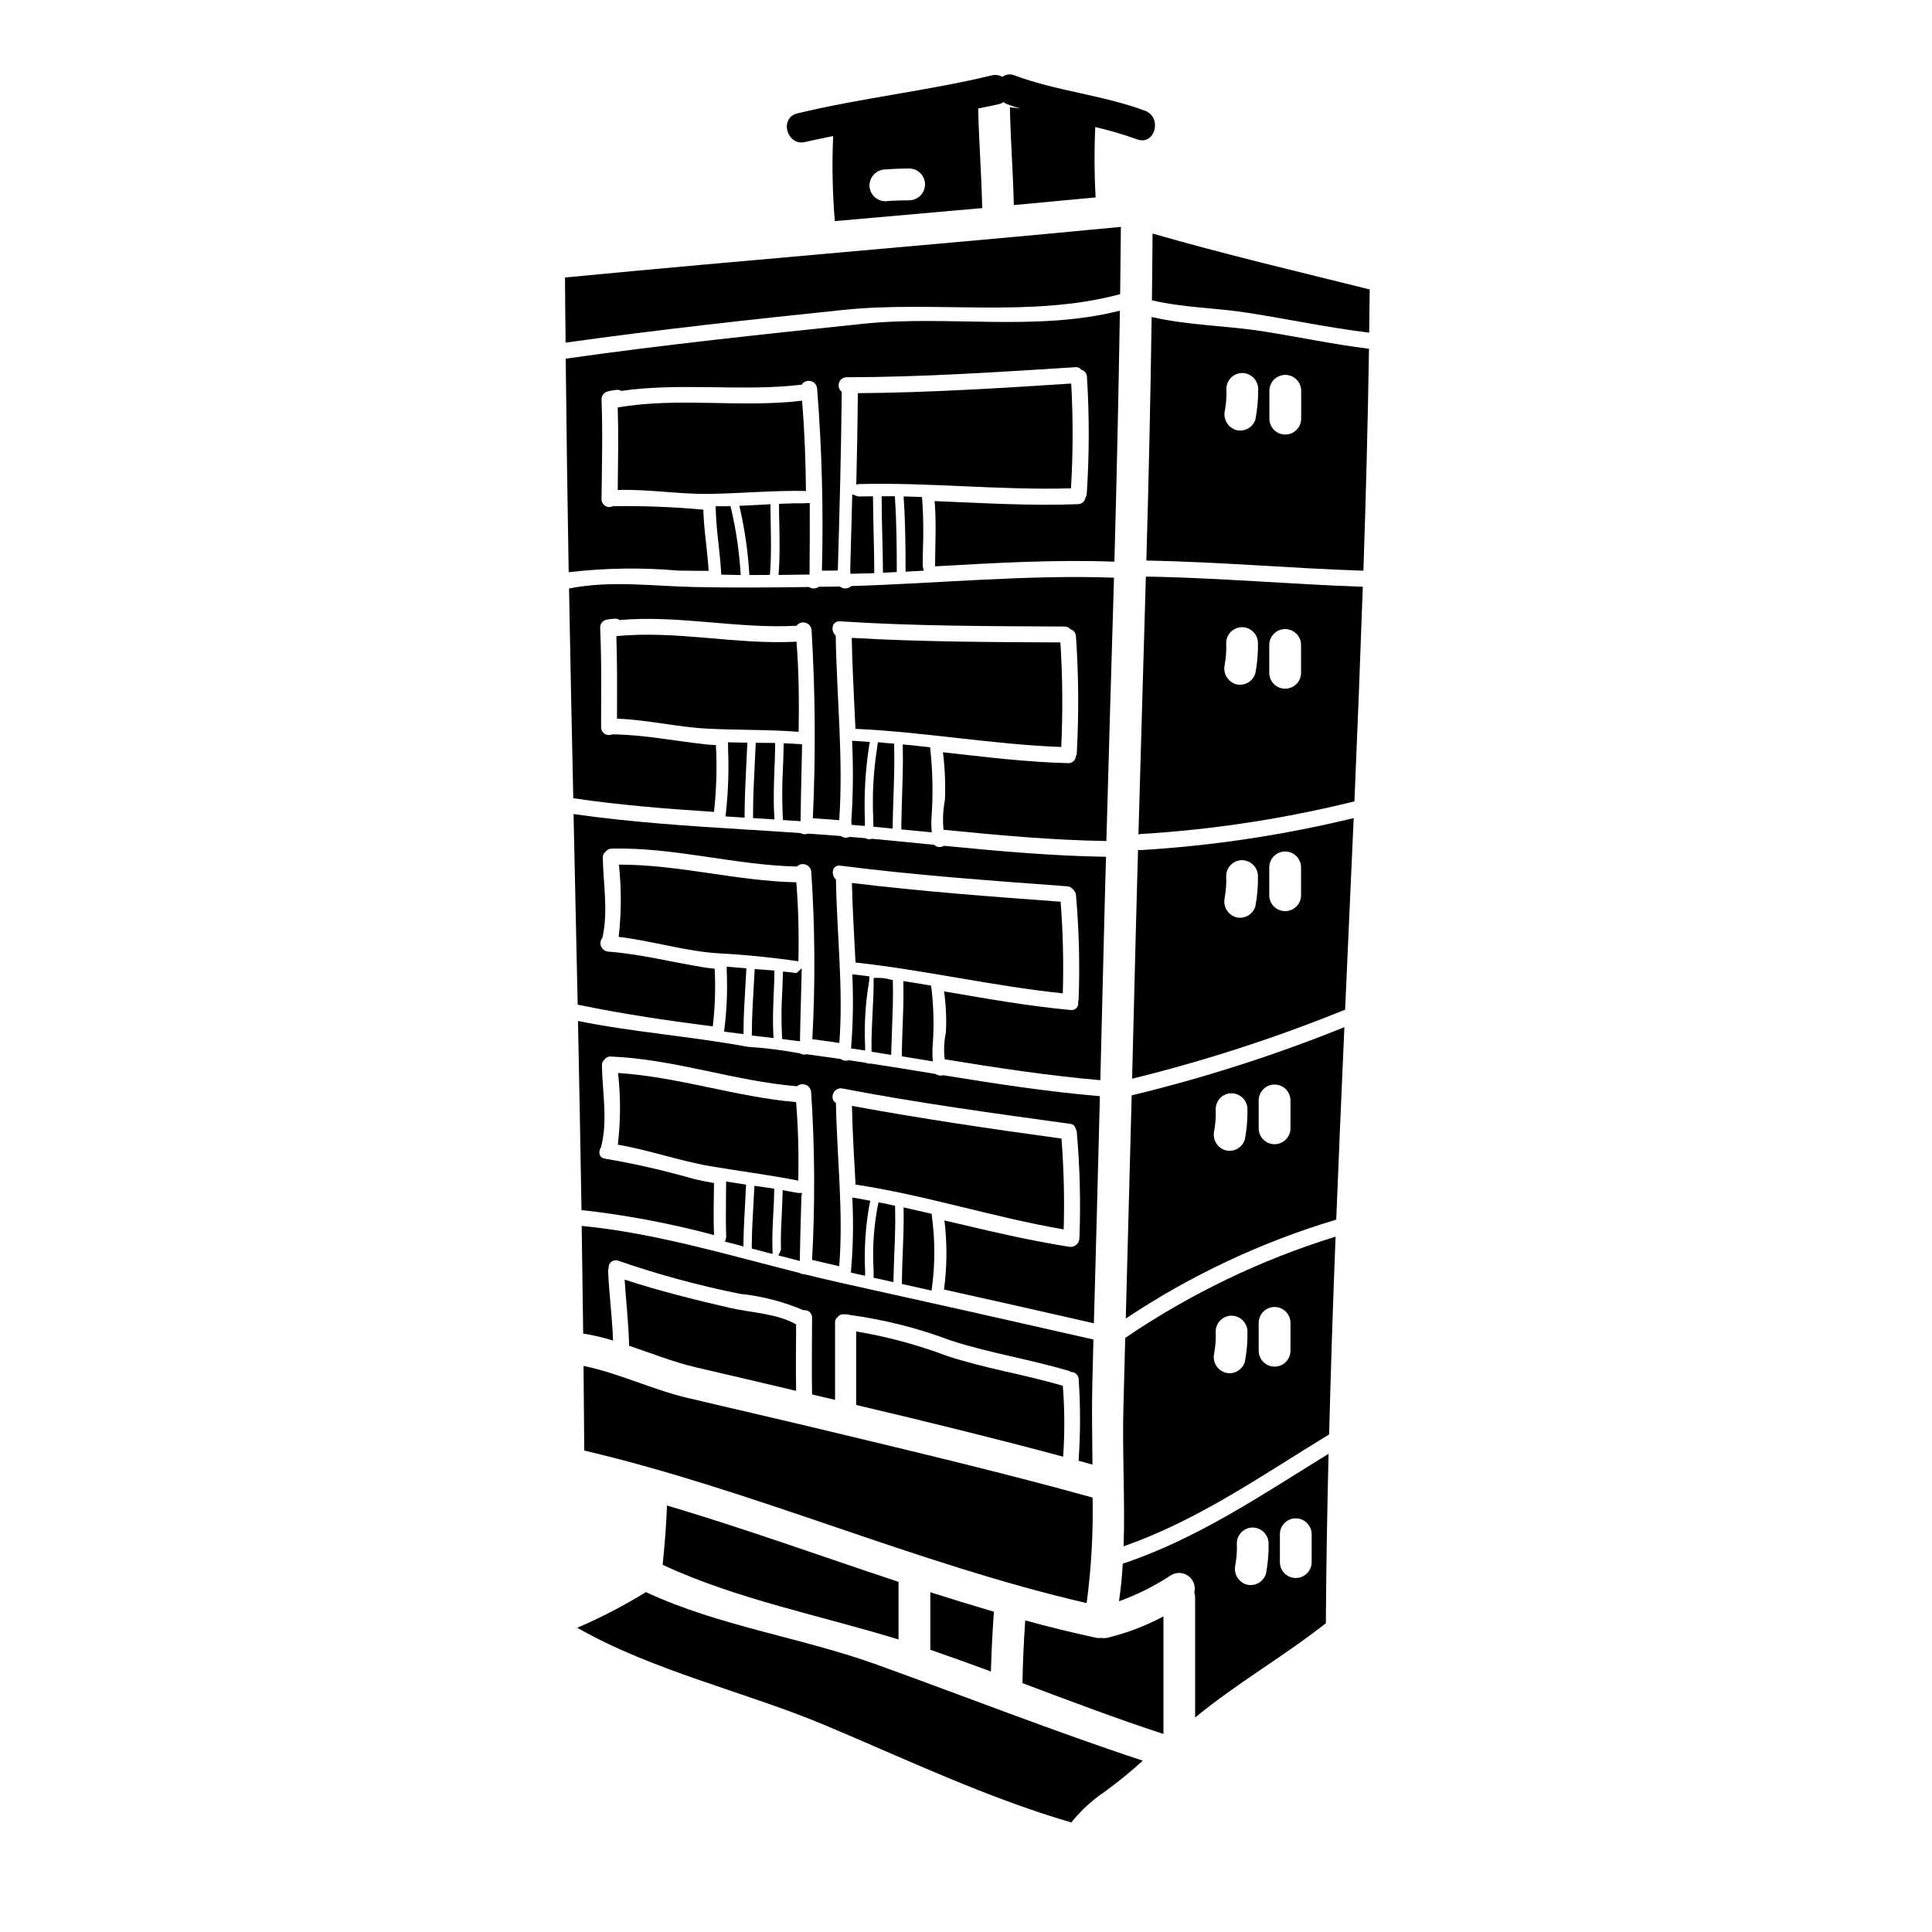
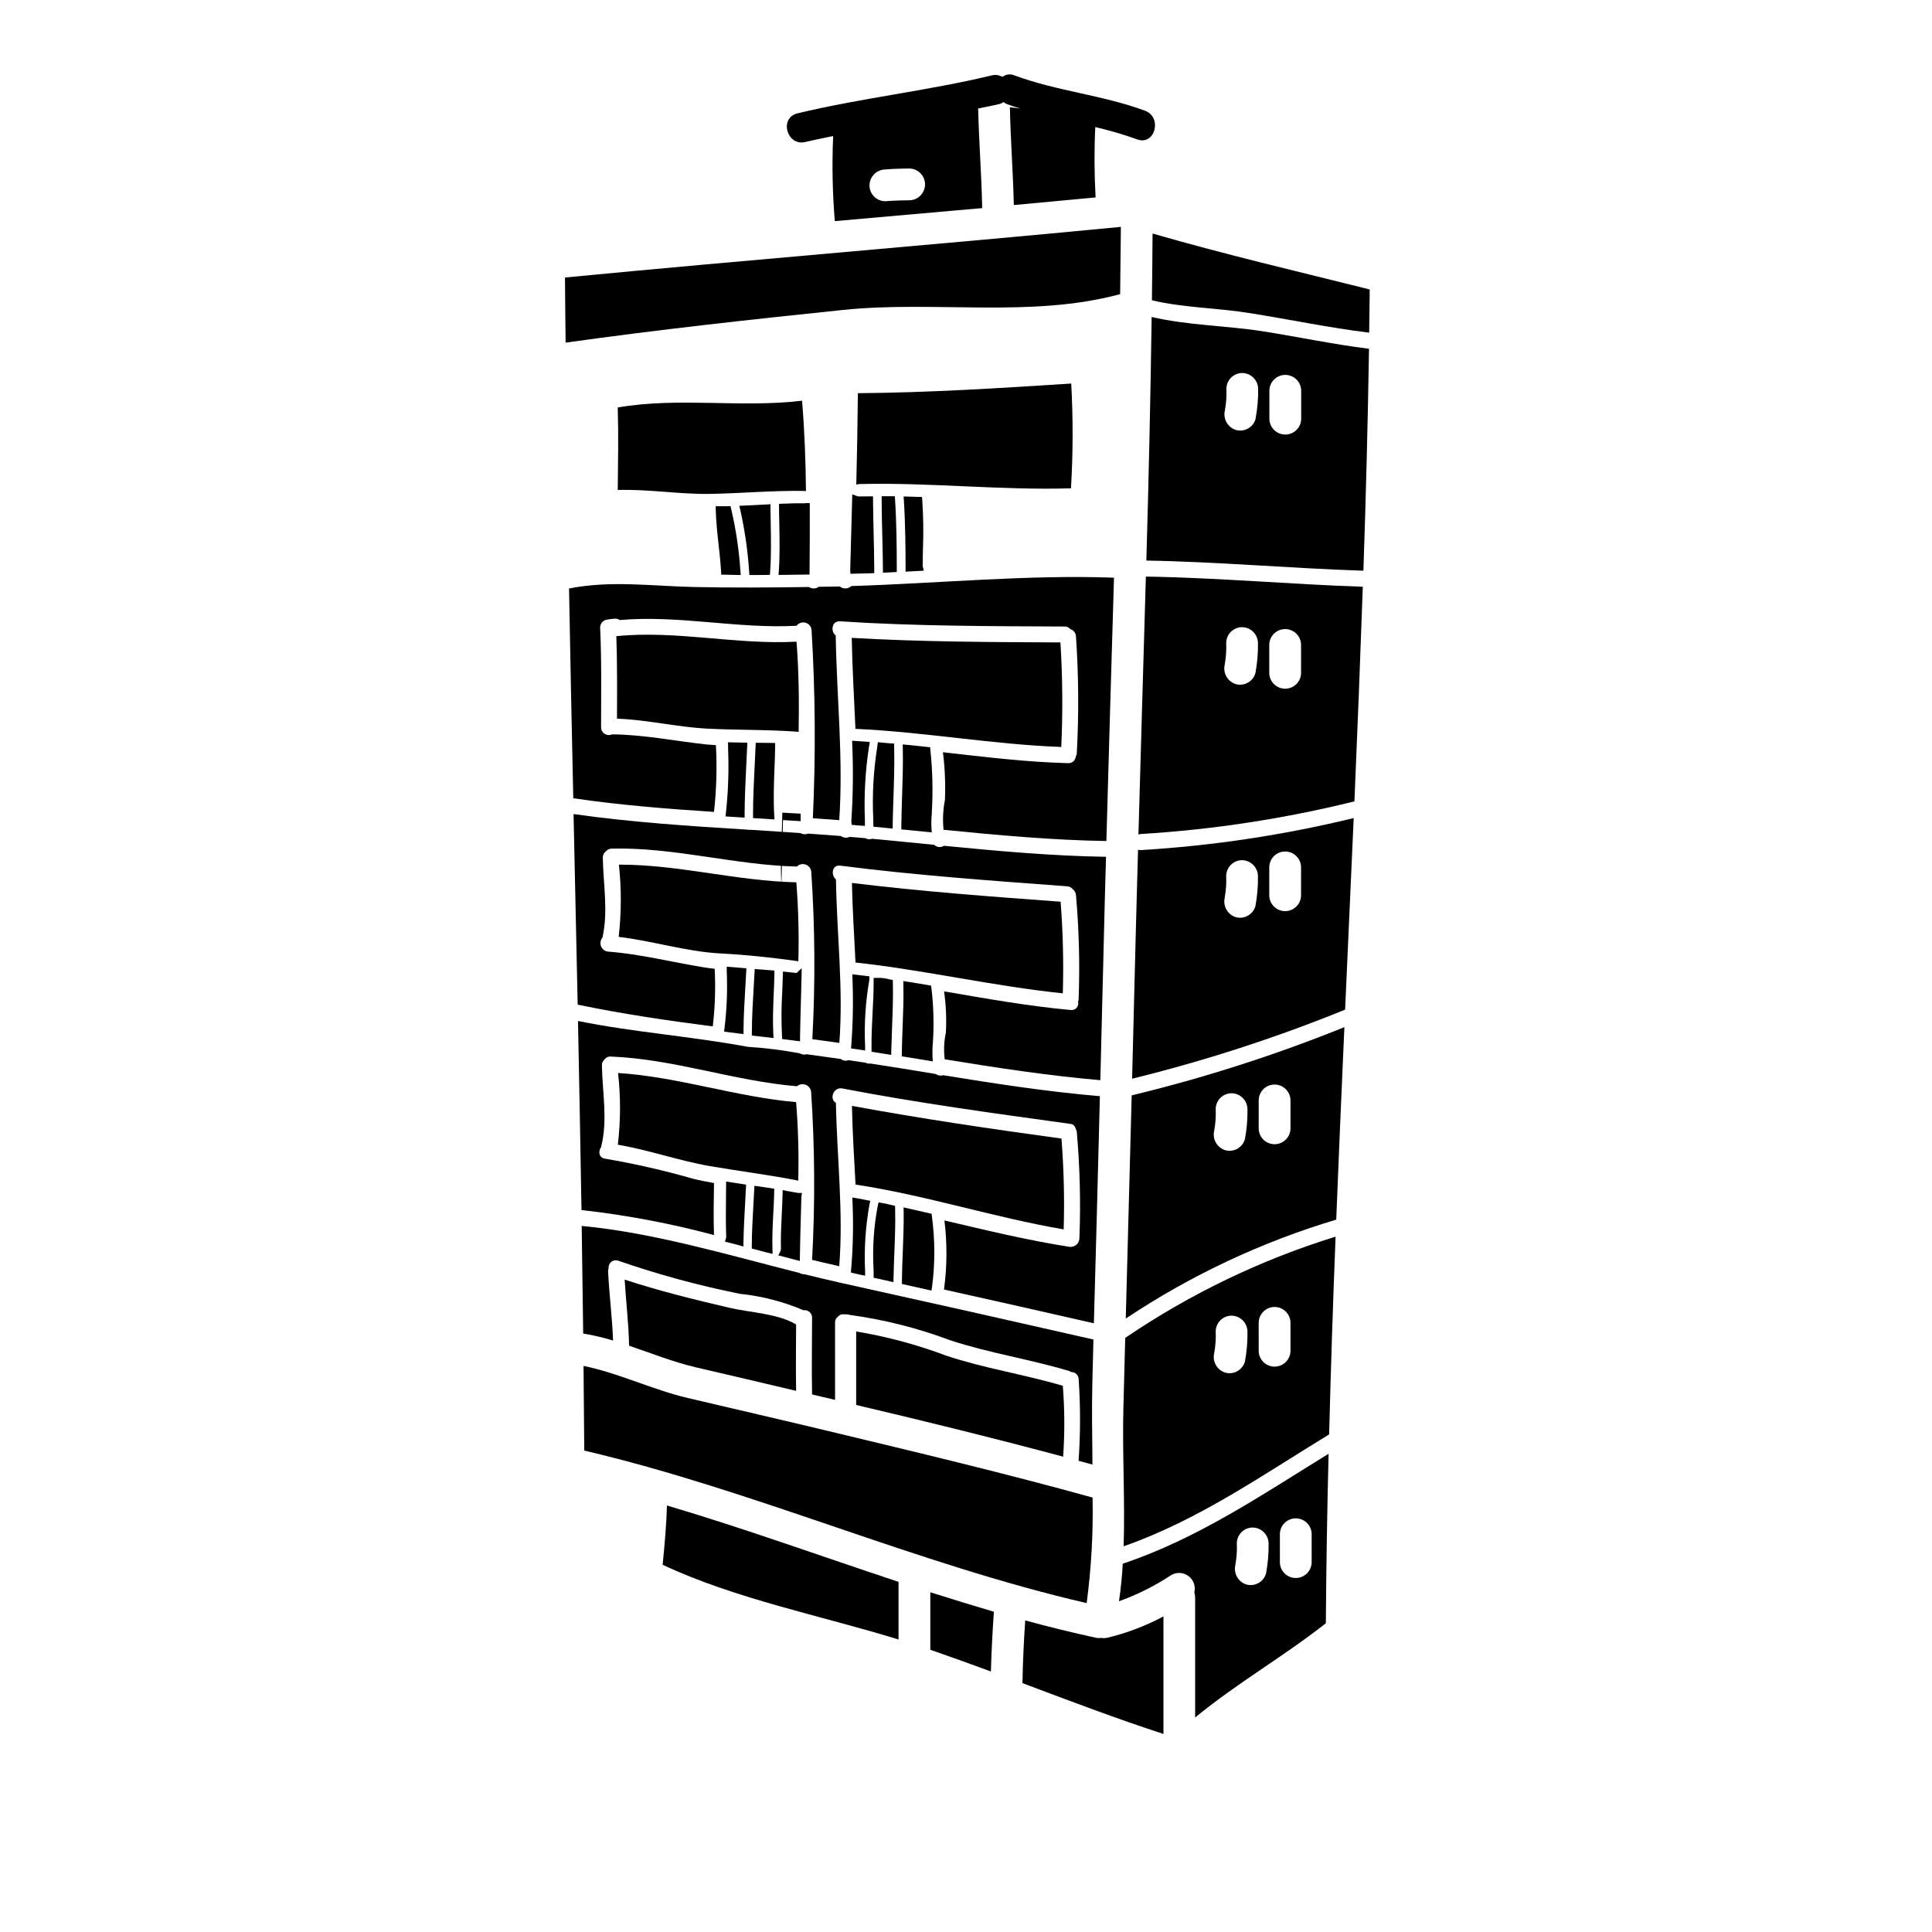
<svg xmlns="http://www.w3.org/2000/svg" fill="#000000" width="800px" height="800px" version="1.1" viewBox="144 144 512 512">
  <g>
    <path d="m332.89 416.01c0.602-5.066 0.773-10.176 0.508-15.273-1.012-0.141-1.996-0.223-2.977-0.395-8.449-1.375-16.703-3.508-25.266-4.152-0.828-0.082-1.543-0.613-1.863-1.383-0.316-0.773-0.184-1.652 0.348-2.297 1.598-6.957 0.223-14.168 0.109-21.254-0.016-0.629 0.277-1.227 0.789-1.598 0.371-0.477 0.938-0.758 1.543-0.762 16.59-0.422 32.59 4.379 49.098 4.746v0.004c0.613-0.609 1.516-0.812 2.332-0.527 0.812 0.289 1.391 1.016 1.484 1.871 0.992 14.785 1.086 29.617 0.281 44.41 2.391 0.309 4.773 0.645 7.16 0.98 1.094-14.43-0.672-28.855-0.898-43.297-1.406-1.207-1.066-3.961 1.148-3.676 19.906 2.555 40.117 3.984 60.129 5.473h0.004c0.609 0.039 1.176 0.348 1.543 0.84 0.453 0.367 0.738 0.906 0.785 1.488 0.809 9.195 1.043 18.43 0.699 27.652-0.016 0.211-0.062 0.418-0.141 0.617 0.145 0.574-0.008 1.18-0.402 1.617s-0.98 0.652-1.566 0.57c-11.285-1.035-22.398-3.031-33.547-4.941v0.004c0.512 3.617 0.672 7.273 0.48 10.922-0.504 2.328-0.605 4.723-0.309 7.082 13.73 2.242 27.508 4.348 41.238 5.531 0.395-15.383 0.777-30.766 1.148-46.148 0.113-4.348 0.223-8.703 0.367-13.051-14.262-0.223-28.629-1.516-42.977-2.922h-0.004c-0.789 0.531-1.84 0.438-2.527-0.223l-0.027-0.027c-5.512-0.535-10.973-1.094-16.449-1.602v-0.004c-0.613 0.215-1.289 0.152-1.852-0.168l-4.125-0.336c-0.75 0.355-1.633 0.27-2.305-0.223-0.477-0.027-0.984-0.086-1.461-0.113-2.414-0.195-4.828-0.363-7.242-0.531h0.004c-0.66 0.277-1.41 0.223-2.023-0.145-4.434-0.309-8.875-0.598-13.332-0.871-0.113 0-0.223 0.027-0.34 0.027-0.113 0-0.25-0.055-0.363-0.055-15.441-0.957-30.91-1.969-46.094-4.129 0.363 16.82 0.73 33.652 1.094 50.504 11.766 2.445 23.754 4.215 35.797 5.762z" />
    <path d="m336.26 360.36 5.07 0.32v-1.039c0.023-4.305 0.234-8.66 0.441-12.883 0.082-1.645 0.164-3.285 0.234-4.934l0.039-1-5.117-0.109 0.031 2.043h0.004c0.211 5.516 0.02 11.043-0.574 16.531z" />
    <path d="m406.6 586.96c0.137-5.277 0.422-10.551 0.789-15.832-5.641-1.656-11.254-3.398-16.844-5.164v15.242c5.359 1.852 10.723 3.785 16.055 5.754z" />
    <path d="m355.09 314.05c-16.004 0.871-31.75-3.062-47.75-1.461 0.25 7.297 0.195 14.562 0.168 21.867 8.059 0.281 15.805 2.215 23.859 2.637 8.059 0.422 16.168 0.223 24.281 0.844 0.141-7.973 0.059-15.941-0.559-23.887z" />
    <path d="m382.12 578.48v-15.27c-20.438-6.766-40.734-14.121-61.367-20.242-0.164 5.25-0.617 10.5-1.148 15.719 19.453 9.098 41.816 13.422 62.516 19.793z" />
-     <path d="m351.5 361.33 4.68 0.289v-1.039c0.035-3.812 0.125-7.621 0.211-11.414 0.055-2.324 0.105-4.652 0.152-6.984v-0.945l-4.859-0.277-0.02 1.023c-0.035 1.863-0.102 3.719-0.172 5.582-0.238 4.293-0.254 8.594-0.047 12.887z" />
+     <path d="m351.5 361.33 4.68 0.289v-1.039v-0.945l-4.859-0.277-0.02 1.023c-0.035 1.863-0.102 3.719-0.172 5.582-0.238 4.293-0.254 8.594-0.047 12.887z" />
    <path d="m349.42 341.88v-0.973l-0.973-0.027c-1.074-0.027-2.148-0.027-3.227-0.027h-0.941l-0.043 0.941c-0.07 1.711-0.156 3.426-0.242 5.117-0.207 4.219-0.43 8.59-0.43 12.906v0.984l5.684 0.359-0.066-1.121c-0.242-4.059-0.094-8.195 0.051-12.203 0.09-1.973 0.164-3.961 0.188-5.957z" />
    <path d="m332.13 453.03c7.832 1.348 15.605 2.301 23.41 3.844l0.004 0.004c0.176-6.941-0.012-13.883-0.566-20.805-15.945-1.375-31.184-6.691-47.188-7.719v0.004c0.715 6.312 0.695 12.691-0.055 19 8.254 1.406 16.141 4.242 24.395 5.672z" />
    <path d="m337.35 490.59c-9.375-2.188-18.695-4.492-27.816-7.477 0.363 5.836 1.066 11.652 1.18 17.516 5.902 1.996 11.707 4.328 17.797 5.754 8.812 2.023 17.656 4.129 26.469 6.207-0.109-5.867-0.027-11.738 0-17.602-5.051-2.938-12.051-3.109-17.629-4.398z" />
    <path d="m351.41 459.39-0.027 1.18c-0.039 1.73-0.125 3.469-0.207 5.199-0.148 3.019-0.305 6.144-0.211 9.238h-0.004c-0.004 0.203-0.055 0.406-0.152 0.586l-0.547 1.098 1.18 0.301c0.555 0.137 1.105 0.285 1.652 0.43s1.121 0.301 1.688 0.441l1.18 0.301 0.02-1.238c0.062-3.938 0.172-7.871 0.285-11.809l0.109-3.973 0.156-0.996h-1.012c-0.5-0.094-0.996-0.18-1.496-0.266-0.5-0.082-0.996-0.168-1.504-0.27z" />
    <path d="m336.12 473.05 0.992 0.246c0.895 0.223 1.781 0.445 2.672 0.691l1.223 0.348 0.023-1.273c0.059-3.301 0.238-6.664 0.418-9.914 0.082-1.449 0.16-2.898 0.227-4.328l0.039-0.883-5.281-0.816-0.039 4.219c-0.035 3.418-0.07 6.949 0.062 10.523l0.004 0.004c-0.012 0.074-0.027 0.145-0.051 0.215z" />
    <path d="m349.17 459.87v-0.859l-0.848-0.129c-0.555-0.086-1.113-0.164-1.676-0.242l-2.711-0.395-0.262 4.797c-0.203 3.625-0.422 7.371-0.441 11.074v0.762l0.738 0.191 3.5 0.926 1.281 0.289-0.043-1.332c-0.102-3.035 0.059-6.129 0.211-9.125 0.117-1.988 0.219-3.973 0.25-5.957z" />
    <path d="m425.66 511.25c-10.234-3.031-20.77-4.602-30.934-7.996v-0.004c-7.715-2.902-15.699-5.043-23.832-6.398v19.48c18.387 4.328 36.633 8.816 54.852 13.703v-0.004c0.434-6.254 0.406-12.531-0.086-18.781z" />
    <path d="m433.77 498.98c-22.305-5.082-44.629-10.086-66.977-15.02-3.172-0.699-6.371-1.488-9.602-2.273h0.004c-0.457 0.016-0.906-0.098-1.297-0.336-18.949-4.773-38.652-10.668-57.742-12.465 0.141 9.516 0.281 19.008 0.395 28.52 2.68 0.434 5.324 1.051 7.918 1.855-0.223-6.148-1.039-12.27-1.32-18.414 0-0.27 0.047-0.535 0.141-0.785-0.059-0.648 0.211-1.277 0.723-1.676s1.191-0.512 1.801-0.293c10.547 3.652 21.332 6.586 32.277 8.785 5.801 0.594 11.477 2.059 16.84 4.348 0.578-0.09 1.168 0.078 1.605 0.465 0.441 0.387 0.688 0.945 0.672 1.531 0 6.793-0.141 13.555 0 20.32 2.019 0.477 4.07 0.984 6.094 1.434l-0.004-20.574c0-0.578 0.281-1.125 0.758-1.457 0.375-0.477 0.973-0.723 1.574-0.648 0.086 0 0.195 0.027 0.285 0.027 0.434-0.035 0.871 0.012 1.289 0.145 9.113 1.238 18.059 3.5 26.668 6.738 10.359 3.398 21.082 4.996 31.523 8.141v-0.004c0.156 0.066 0.309 0.152 0.449 0.254 0.539-0.016 1.062 0.191 1.445 0.574 0.383 0.383 0.59 0.906 0.574 1.449 0.484 7.16 0.473 14.344-0.027 21.5l3.676 1.012c-0.082-7.777-0.195-15.332-0.027-21.812 0.09-3.789 0.176-7.547 0.285-11.34z" />
    <path d="m374.51 340.62-4.688-0.316 0.035 1.086c0.289 6.738 0.203 13.488-0.25 20.219l0.082 0.973 0.957 0.094c0.52 0.051 1.02 0.102 1.516 0.129l1.047 0.055v-1.473 0.004c-0.27-6.582 0.105-13.172 1.109-19.68z" />
    <path d="m385.04 295.44c0.859-0.055 1.719-0.109 2.606-0.137l1.18-0.074-0.305-1.18c0-1.605 0.043-3.211 0.074-4.82l0.004-0.004c0.16-4.215 0.098-8.438-0.191-12.645l-0.078-0.871-4.863-0.145 0.07 1.078c0.395 6.148 0.449 13.109 0.449 17.816v1.047z" />
    <path d="m427.82 273.41c0.555-9.246 0.574-18.52 0.062-27.766-18.75 1.207-37.73 2.414-56.535 2.555-0.082 8.086-0.223 16.168-0.422 24.254h-0.004c0.219-0.105 0.461-0.164 0.703-0.172 18.75-0.477 37.445 1.688 56.195 1.129z" />
    <path d="m375.36 276.51v-0.973h-0.984c-0.938 0-1.848 0-2.754 0.027-0.16 0-0.32-0.023-0.473-0.074l-1.289-0.488-0.543 20.023 0.055 1.027 1.031-0.02c1.441-0.027 2.906-0.059 4.328-0.109l0.953-0.039v-0.949c0-3.289-0.094-6.57-0.172-9.84-0.059-2.867-0.125-5.723-0.152-8.586z" />
    <path d="m377.65 275.51v0.988c0 3.242 0.094 6.496 0.172 9.75 0.07 2.828 0.137 5.668 0.164 8.5v1.027l3.668-0.184v-0.938c0-5.215-0.051-12-0.453-18.223l-0.059-0.922z" />
-     <path d="m323.68 295.21c2.695 0.055 5.414 0.055 8.113 0.082-0.309-5.414-1.262-10.805-1.402-16.223-7.961-0.73-15.953-1.039-23.945-0.926-0.641 0.336-1.414 0.316-2.031-0.059-0.621-0.375-1-1.043-1-1.77 0.082-8.84 0.336-17.684 0-26.496 0-0.961 0.645-1.801 1.574-2.051 0.805-0.234 1.633-0.383 2.469-0.449 0.418-0.051 0.836 0.047 1.184 0.281 15.891-2.297 31.883 0.223 47.809-1.652l-0.004-0.004c0.52-0.797 1.484-1.184 2.41-0.953 0.922 0.227 1.602 1.016 1.688 1.961 1.27 16.062 1.695 32.18 1.277 48.285 1.125-0.027 2.273-0.027 3.398-0.027h-0.004c0.273-0.023 0.543-0.031 0.816-0.027 0.449-15.777 0.898-31.582 1.039-47.359-0.715-0.547-1.012-1.484-0.742-2.344 0.27-0.863 1.051-1.461 1.949-1.5 20.18-0.027 40.59-1.402 60.719-2.664v-0.004c0.605-0.066 1.203 0.191 1.574 0.676 0.859 0.238 1.465 1.016 1.488 1.906 0.641 10.312 0.625 20.652-0.055 30.961-0.02 0.363-0.137 0.711-0.336 1.012-0.141 0.984-0.977 1.719-1.969 1.742-12.688 0.508-25.348-0.309-38.008-0.812 0.477 5.754 0.137 11.508 0.109 17.23 0 0.031-0.027 0.031-0.027 0.059 15.918-0.898 31.918-1.828 47.555-1.234 0.613-22.176 1.098-44.348 1.457-66.52-22.258 5.644-45.5 1.125-68.129 3.484-26.273 2.754-52.578 5.512-78.738 9.234 0.195 18.863 0.461 37.727 0.789 56.594 9.617-1.129 19.324-1.273 28.973-0.434z" />
    <path d="m425.3 445.73c-18.5-2.523-37.168-5.273-55.523-8.66 0.137 7.019 0.645 15.242 0.953 20.859h0.027c18.555 2.805 36.605 8.703 55.133 11.875l-0.004 0.004c0.238-8.031 0.043-16.07-0.586-24.078z" />
    <path d="m440.85 221.95c0.082-5.953 0.137-11.875 0.195-17.828-49.098 4.746-98.25 8.703-147.32 13.418 0.027 5.754 0.113 11.508 0.168 17.262 24.402-3.426 48.957-6.121 73.488-8.66 24.199-2.535 49.832 2.207 73.469-4.191z" />
    <path d="m375.43 361.15 0.027 1.934 5.117 0.508v-1.074c0.039-2.41 0.117-4.812 0.199-7.215 0.148-4.363 0.305-8.879 0.191-13.348l-0.023-0.898-0.898-0.059c-0.828-0.051-1.648-0.133-2.492-0.219l-0.898-0.09-0.188 1.258v0.066h0.004c-1.008 6.328-1.355 12.742-1.039 19.137z" />
    <path d="m390.96 358.9c0.305-5.359 0.172-10.738-0.395-16.078l-0.074-0.789-0.789-0.086c-1.77-0.195-3.574-0.395-5.375-0.562l-1.098-0.105 0.023 1.102c0.086 4.207-0.055 8.496-0.191 12.641-0.082 2.625-0.168 5.25-0.199 7.871v0.906l8.062 0.789-0.078-1.156h-0.004c-0.055-1.262-0.027-2.523 0.09-3.777z" />
    <path d="m333.22 359.16c0.648-5.875 0.816-11.789 0.504-17.691-0.789-0.082-1.574-0.082-2.363-0.164-8.418-0.902-16.672-2.613-25.152-2.695h0.004c-0.641 0.293-1.383 0.238-1.977-0.141-0.59-0.383-0.945-1.039-0.945-1.742 0-8.812 0.168-17.629-0.25-26.414 0.004-0.949 0.629-1.785 1.543-2.051 0.805-0.172 1.621-0.273 2.445-0.309 0.422-0.012 0.836 0.117 1.18 0.367 15.691-1.379 31.188 2.363 46.883 1.516 0.547-0.73 1.484-1.051 2.363-0.809 0.879 0.242 1.52 0.996 1.617 1.902 1 16.621 1.113 33.277 0.34 49.91l6.992 0.508c1.121-16.312-0.672-32.617-0.93-48.93-1.43-1.121-1.066-3.902 1.152-3.762 19.703 1.289 39.754 1.289 59.48 1.379v-0.004c0.598-0.023 1.172 0.238 1.547 0.703 0.855 0.25 1.453 1.02 1.488 1.91 0.707 10.277 0.781 20.59 0.223 30.875-0.012 0.348-0.109 0.684-0.281 0.984-0.09 1.023-0.969 1.789-1.992 1.742-11.145-0.281-22.176-1.656-33.207-2.894 0.527 4.188 0.703 8.414 0.531 12.633-0.512 2.609-0.637 5.273-0.363 7.918 14.398 1.434 28.828 2.754 43.148 2.977 0.645-23.242 1.32-46.504 2.019-69.785-22.906-0.844-46.598 1.516-69.617 2.215-0.848 0.801-2.16 0.852-3.062 0.113-0.422 0-0.871 0.027-1.32 0.027-1.402 0.027-2.805 0.027-4.238 0.055-0.77 0.566-1.812 0.59-2.609 0.059-10.191 0.137-20.352 0.223-30.512 0-11.086-0.254-22.121-1.797-33.062 0.395 0.34 18.559 0.715 37.105 1.125 55.641 0.082 0 0.164-0.027 0.25-0.027 11.898 1.762 24.445 2.773 37.047 3.59z" />
    <path d="m425.02 314.25c-18.359-0.086-36.969-0.141-55.301-1.207 0.141 8.031 0.645 16.082 0.984 24.113 18.246 0.816 36.266 4.129 54.543 4.801l-0.004-0.004c0.434-9.23 0.359-18.48-0.223-27.703z" />
    <path d="m358.54 295.3c0.055-5.676 0.086-11.324 0.055-17v-0.977h-0.98 0.004c-0.121-0.004-0.238 0.016-0.348 0.055-1.707-0.027-3.516 0-5.867 0.109l-0.953 0.043v0.953c0 1.418 0.039 2.832 0.07 4.25 0.078 4.121 0.164 8.383-0.125 12.566l-0.074 1.066 8.207-0.109z" />
    <path d="m342.59 296.39h0.906c1.215 0 2.43 0 3.644-0.027l0.898-0.02 0.062-0.898c0.305-4.293 0.223-8.66 0.145-12.852-0.023-1.312-0.047-2.617-0.062-3.938v-1.031l-1.031 0.059c-2.012 0.113-4.031 0.223-6.047 0.309l-1.18 0.051 0.281 1.18v0.004c1.191 5.356 1.969 10.797 2.332 16.27z" />
    <path d="m337.58 278.12-0.789 0.031h-1.387-1.746l0.023 1.008c0.078 3.082 0.422 6.156 0.746 9.129 0.262 2.328 0.523 4.723 0.66 7.086l0.051 0.906 5.172 0.109-0.098-1.086c-0.359-5.527-1.176-11.02-2.441-16.414z" />
    <path d="m357.59 274.16c-0.082-7.996-0.363-15.973-1.039-23.973-16.281 1.969-32.617-1.008-48.844 1.797 0.223 7.297 0.082 14.562 0 21.867 8.141-0.254 16.168 1.148 24.309 1.039 8.449-0.141 16.758-0.93 25.238-0.789 0.137 0.004 0.234 0.059 0.336 0.059z" />
    <path d="m433.55 540.87c-23.188-6.43-46.445-11.961-69.812-17.574-12.488-3.004-24.98-5.867-37.477-8.812-9.402-2.219-18.188-6.57-27.621-8.504 0.059 7.477 0.141 14.957 0.195 22.434 45.266 10.629 87.891 29.98 133.14 40.422 1.234-9.266 1.758-18.617 1.57-27.965z" />
    <path d="m440.54 568.35c4.875-1.75 9.52-4.078 13.84-6.938 1.445-0.844 3.254-0.738 4.59 0.266 1.34 1.008 1.941 2.719 1.531 4.34 0.148 0.441 0.227 0.906 0.223 1.375v31.766c10.977-9.055 23.41-16.137 34.637-24.98 0.109-14.988 0.352-29.961 0.727-44.914-17.656 10.863-34.723 22.516-54.543 29.125-0.188 3.379-0.527 6.699-1.004 9.961zm42.645-17.629v-0.004c-0.035-1.137 0.391-2.242 1.184-3.059 0.793-0.82 1.887-1.281 3.023-1.281 1.141 0 2.231 0.461 3.023 1.281 0.793 0.816 1.223 1.922 1.188 3.059v7.387c-0.07 2.273-1.934 4.082-4.211 4.082-2.273 0-4.141-1.809-4.207-4.082zm-11.809 7.996c0.348-1.879 0.48-3.789 0.395-5.695 0.004-2.324 1.887-4.207 4.211-4.211 2.309 0.035 4.172 1.898 4.211 4.211 0.039 2.664-0.188 5.324-0.676 7.941-0.625 2.246-2.945 3.562-5.195 2.949-2.191-0.688-3.477-2.961-2.93-5.195z" />
    <path d="m441.72 516.75c-0.34 11.652 0.449 24.566 0.055 37.027 19.734-6.875 36.719-18.832 54.457-29.641 0.449-17.461 1.02-34.93 1.711-52.406l0.004-0.008c-19.812 6.129-38.602 15.176-55.75 26.836-0.168 6.062-0.305 12.129-0.477 18.191zm35.844-22.176h0.004c0-2.328 1.883-4.211 4.211-4.211 2.324 0 4.211 1.883 4.211 4.211v7.383c0 2.324-1.887 4.211-4.211 4.211-2.328 0-4.211-1.887-4.211-4.211zm-11.789 8h0.004c0.344-1.879 0.477-3.789 0.395-5.699 0.004-2.32 1.883-4.203 4.207-4.211 2.312 0.035 4.176 1.898 4.211 4.211 0.043 2.664-0.184 5.324-0.672 7.945-0.629 2.242-2.945 3.559-5.191 2.945-2.203-0.676-3.496-2.953-2.949-5.191z" />
-     <path d="m315.17 565.93c-5.82 3.59-11.902 6.746-18.188 9.445 19.844 11.367 44.477 16.984 65.262 25.656 21.59 9.055 43.117 19.367 65.66 25.938h0.004c2.527-3.164 5.527-5.922 8.898-8.168 3.492-2.555 6.844-5.289 10.047-8.199-23.617-7.801-47.074-17.012-70.402-25.43-20.184-7.269-41.793-10.176-61.281-19.242z" />
    <path d="m435.82 578.06c-0.488 0.066-0.98 0.051-1.461-0.055-6.258-1.348-12.492-2.894-18.668-4.574-0.363 5.531-0.645 11.086-0.727 16.617 12.406 4.66 24.797 9.375 37.363 13.473v-31.156c-4.676 2.5-9.645 4.394-14.797 5.641-0.559 0.133-1.141 0.152-1.711 0.055z" />
    <path d="m442.34 493.43c17.184-11.461 35.984-20.297 55.777-26.219 0.676-17.012 1.395-34.012 2.16-51.004-18.324 7.394-37.164 13.438-56.367 18.078-0.504 19.703-1.027 39.418-1.57 59.145zm35.227-57.801v0.004c0-2.328 1.883-4.215 4.211-4.215 2.324 0 4.211 1.887 4.211 4.215v7.383c0 2.324-1.887 4.211-4.211 4.211-2.328 0-4.211-1.887-4.211-4.211zm-11.789 8v0.004c0.344-1.879 0.477-3.789 0.395-5.699 0.004-2.324 1.883-4.203 4.207-4.211 2.312 0.035 4.176 1.898 4.211 4.211 0.043 2.664-0.184 5.324-0.672 7.941-0.629 2.246-2.945 3.562-5.191 2.949-2.203-0.676-3.496-2.953-2.949-5.191z" />
    <path d="m445.59 369.18c-0.195 6.879-0.383 13.754-0.562 20.633-0.336 13.359-0.672 26.711-1.008 40.059v-0.004c19.234-4.727 38.102-10.844 56.449-18.301 0.754-16.926 1.516-33.852 2.273-50.773h0.004c-18.555 4.512-37.477 7.356-56.539 8.5-0.211-0.008-0.418-0.047-0.617-0.113zm34.777 4.688c0-2.324 1.887-4.211 4.211-4.211 2.328 0 4.215 1.887 4.215 4.211v7.379c0 2.328-1.887 4.211-4.215 4.211-2.324 0-4.211-1.883-4.211-4.211zm-11.809 7.996v0.004c0.344-1.879 0.477-3.789 0.395-5.695 0.004-2.324 1.887-4.211 4.211-4.215 2.312 0.039 4.176 1.902 4.207 4.215 0.043 2.66-0.18 5.324-0.672 7.941-0.625 2.242-2.945 3.559-5.191 2.949-2.195-0.691-3.477-2.965-2.93-5.195z" />
    <path d="m449.44 205.89c-0.055 5.902-0.082 11.809-0.168 17.684 8.172 1.969 17.262 2.023 25.516 3.34 10.695 1.684 21.332 3.938 32.059 5.25 0.055-3.816 0.109-7.637 0.141-11.453-19.211-4.801-38.5-9.316-57.547-14.82z" />
    <path d="m369.53 421.84 3.734 0.555v-1.152c-0.27-5.828 0.098-11.668 1.098-17.418l0.051-1.074-1.055-0.141c-0.789-0.102-1.605-0.207-2.363-0.289l-1.117-0.117 0.035 1.129c0.234 5.859 0.133 11.723-0.305 17.57z" />
    <path d="m383.02 483.48v0.789l7.824 1.746 0.168-1.023c0.805-6.18 0.789-12.441-0.047-18.621l-0.07-0.703-7.438-1.695 0.02 1.246c0.047 3.477-0.09 6.996-0.223 10.402-0.113 2.625-0.215 5.242-0.234 7.859z" />
    <path d="m445.7 365.17c0.16-0.074 0.332-0.125 0.508-0.141 19.133-1.152 38.125-4.051 56.73-8.66 0.816-18.949 1.555-37.91 2.219-56.875-19.172-0.645-38.289-2.387-57.488-2.691-0.645 22.809-1.352 45.574-1.969 68.367zm34.668-50.246c0-2.328 1.887-4.211 4.211-4.211 2.328 0 4.215 1.883 4.215 4.211v7.379c0 2.328-1.887 4.211-4.215 4.211-2.324 0-4.211-1.883-4.211-4.211zm-11.809 5.191c0.344-1.879 0.477-3.789 0.395-5.699 0.008-2.324 1.891-4.203 4.211-4.207 2.312 0.031 4.176 1.898 4.207 4.207 0.043 2.664-0.18 5.328-0.672 7.945-0.625 2.242-2.945 3.559-5.191 2.945-2.199-0.688-3.484-2.969-2.93-5.207z" />
    <path d="m449.2 228c-0.309 21.516-0.777 43.035-1.406 64.551 19.199 0.336 38.344 2.074 57.52 2.691 0.672-19.594 1.168-39.195 1.488-58.809-9.445-1.18-18.723-3.148-28.129-4.633-9.641-1.512-19.914-1.566-29.473-3.801zm27.551 27.004c-0.625 2.242-2.945 3.559-5.191 2.949-2.203-0.68-3.492-2.957-2.949-5.195 0.348-1.879 0.477-3.789 0.395-5.695 0.004-2.324 1.887-4.207 4.211-4.215 2.312 0.039 4.176 1.902 4.207 4.215 0.035 2.66-0.199 5.316-0.699 7.93zm3.648-7.438c0-2.328 1.887-4.215 4.211-4.215 2.328 0 4.215 1.887 4.215 4.215v7.383c0 2.324-1.887 4.211-4.215 4.211-2.324 0-4.211-1.887-4.211-4.211z" />
    <path d="m349.22 402.13v-0.926l-5.211-0.395-0.266 4.676c-0.23 3.918-0.473 7.965-0.492 11.957v0.992l5.742 0.656-0.062-1.18c-0.18-3.426-0.035-6.922 0.102-10.309 0.086-1.836 0.16-3.668 0.188-5.473z" />
    <path d="m379.42 403.46c-0.938-0.234-1.902-0.344-2.871-0.312h-1.023v1.023c0 2.703-0.141 5.512-0.285 8.199-0.156 3.121-0.324 6.34-0.277 9.527v0.832l5.211 0.832 0.027-1.117c0.047-1.969 0.125-3.938 0.199-5.938 0.152-3.938 0.316-7.988 0.219-11.988l-0.02-0.82-0.789-0.129 0.012-0.004c-0.137-0.027-0.273-0.059-0.402-0.105z" />
    <path d="m435.48 434.5c-13.84-1.18-27.734-3.312-41.543-5.559v0.004c-0.648 0.215-1.363 0.098-1.91-0.312-5.754-0.953-11.535-1.91-17.289-2.777-0.461 0.066-0.934-0.012-1.348-0.227l-4.492-0.672c-0.707 0.262-1.5 0.145-2.106-0.312l-0.562-0.082-8.477-1.18c-0.594 0.184-1.238 0.102-1.77-0.227-4.57-0.867-9.191-1.449-13.836-1.738-15.074-2.805-30.203-3.844-44.973-6.848 0.34 16.703 0.648 33.406 0.93 50.105h-0.004c11.855 1.324 23.598 3.539 35.117 6.629-0.168-4.606-0.055-9.184 0-13.777-1.883-0.34-3.734-0.699-5.559-1.152h0.004c-7.664-2.199-15.441-3.973-23.305-5.309-1.738-0.25-1.852-2.019-1.012-3.148v-0.168c1.742-6.992 0.285-14.316 0.168-21.418h0.004c-0.031-0.609 0.23-1.191 0.703-1.574 0.371-0.527 0.988-0.816 1.625-0.762 16.785 0.645 32.668 6.488 49.352 7.871 0.641-0.543 1.531-0.691 2.316-0.387 0.781 0.305 1.336 1.016 1.445 1.848 0.98 14.832 1.066 29.711 0.254 44.551 1.969 0.477 3.961 0.953 5.902 1.375 0.422 0.113 0.871 0.195 1.289 0.312 1.148-14.43-0.617-28.832-0.871-43.297-1.828-0.98-0.703-4.266 1.711-3.816 19.93 3.844 40.254 6.598 60.352 9.375h0.004c0.734 0.043 1.344 0.59 1.461 1.316 0.18 0.281 0.285 0.598 0.309 0.93 0.809 9.184 1.043 18.41 0.703 27.621 0 0.055-0.027 0.109-0.027 0.164v0.004c0.074 0.711-0.184 1.422-0.699 1.922-0.516 0.496-1.23 0.73-1.941 0.633-11.145-1.738-22.117-4.406-33.121-6.988 0.746 6.082 0.711 12.234-0.117 18.305 13.254 2.945 26.496 5.93 39.723 8.953 0.559-20.055 1.09-40.117 1.59-60.188z" />
    <path d="m369.51 481.25 0.836 0.195c0.586 0.141 1.18 0.281 1.734 0.395l1.18 0.238v-1.215c-0.277-5.91 0.109-11.832 1.156-17.656l0.215-0.98-0.984-0.195c-0.855-0.172-1.73-0.344-2.586-0.484l-1.18-0.199 0.039 1.203c0.266 5.945 0.145 11.906-0.359 17.836z" />
    <path d="m334.71 396.66c7.047 0.367 13.895 1.094 20.859 2.078h0.004c0.188-6.977 0.008-13.957-0.535-20.914-15.805-0.336-31.184-4.723-47.02-4.688 0.684 6.363 0.668 12.781-0.059 19.145 8.988 1.066 17.742 3.871 26.75 4.379z" />
    <path d="m353.55 401.69-2.059-0.227-0.031 1.074c-0.035 1.469-0.098 2.938-0.16 4.398l-0.004-0.004c-0.234 3.867-0.254 7.742-0.059 11.613l0.055 0.816 2.109 0.266c0.508 0.066 1.023 0.137 1.539 0.199l1.078 0.121v-1.086c0.051-3.047 0.137-6.106 0.219-9.16 0.062-2.258 0.125-4.523 0.176-6.777l0.047-2.336-1.371 1.277c-0.492-0.066-1.016-0.121-1.539-0.176z" />
    <path d="m390.85 405.94-0.137-0.754-0.734-0.125c-1.812-0.309-3.621-0.613-5.434-0.891l-1.152-0.176 0.02 1.18c0.07 3.598-0.07 7.269-0.207 10.824-0.09 2.363-0.176 4.723-0.211 7.086v0.848l8.203 1.348-0.074-1.23-0.008-0.008c-0.043-1.273-0.008-2.547 0.113-3.812 0.309-4.766 0.18-9.547-0.379-14.289z" />
    <path d="m425.07 382.96c-18.418-1.348-36.973-2.719-55.301-4.969 0.137 7.019 0.617 14.062 0.953 21.082 18.418 2.023 36.496 6.262 54.934 8.172 0.242-8.102 0.043-16.207-0.586-24.285z" />
    <path d="m335.89 417.38 0.984 0.137c1.02 0.141 2.039 0.281 3.09 0.395l1.082 0.117v-1.09c0.02-3.566 0.23-7.199 0.441-10.715 0.09-1.551 0.184-3.106 0.262-4.656l0.047-0.953-5.203-0.43v1.086l-0.004 0.004c0.227 5.047 0.035 10.105-0.578 15.117z" />
    <path d="m377.76 462.81-0.93-0.172-0.211 0.918h-0.004c-1.059 5.543-1.43 11.199-1.113 16.836l0.031 2.242 0.789 0.156c0.918 0.188 1.836 0.395 2.754 0.605l1.699 0.395 0.023-1.207c0.039-2.199 0.129-4.402 0.215-6.598 0.152-3.816 0.312-7.766 0.203-11.668l-0.02-0.766-0.746-0.164c-0.875-0.207-1.785-0.414-2.691-0.578z" />
    <path d="m357.43 181.63c2.441-0.586 4.902-1.055 7.359-1.574 0.008 0.055 0.008 0.113 0 0.168-0.324 7.461-0.176 14.934 0.449 22.375l39.051-3.453c-0.168-8.816-0.871-17.574-1.066-26.371-0.105 0-0.207 0.031-0.312 0.047 1.996-0.426 4.008-0.789 5.996-1.273v-0.004c0.371-0.105 0.727-0.273 1.047-0.492 0.242 0.195 0.508 0.363 0.785 0.492 1.18 0.445 2.406 0.84 3.621 1.219-0.91-0.109-1.812-0.266-2.727-0.332 0.168 8.66 0.844 17.262 1.039 25.91l21.672-2.023v0.004c-0.348-6.211-0.379-12.434-0.086-18.648 3.75 0.863 7.449 1.945 11.07 3.25 4.754 1.77 6.809-5.832 2.094-7.59-11.145-4.133-23.418-5.199-34.57-9.352-1.062-0.465-2.293-0.312-3.215 0.395-0.848-0.504-1.863-0.645-2.816-0.395-16.988 4.086-34.492 5.969-51.48 10.055-4.938 1.188-2.84 8.777 2.09 7.594zm27.496 15.449s-3.988 0.027-6.297 0.25c-2.32-0.004-4.203-1.887-4.211-4.211 0.039-2.309 1.902-4.172 4.211-4.211 2.332-0.223 6.297-0.25 6.297-0.25 2.328 0 4.215 1.883 4.215 4.211 0 2.324-1.887 4.211-4.215 4.211z" />
  </g>
</svg>